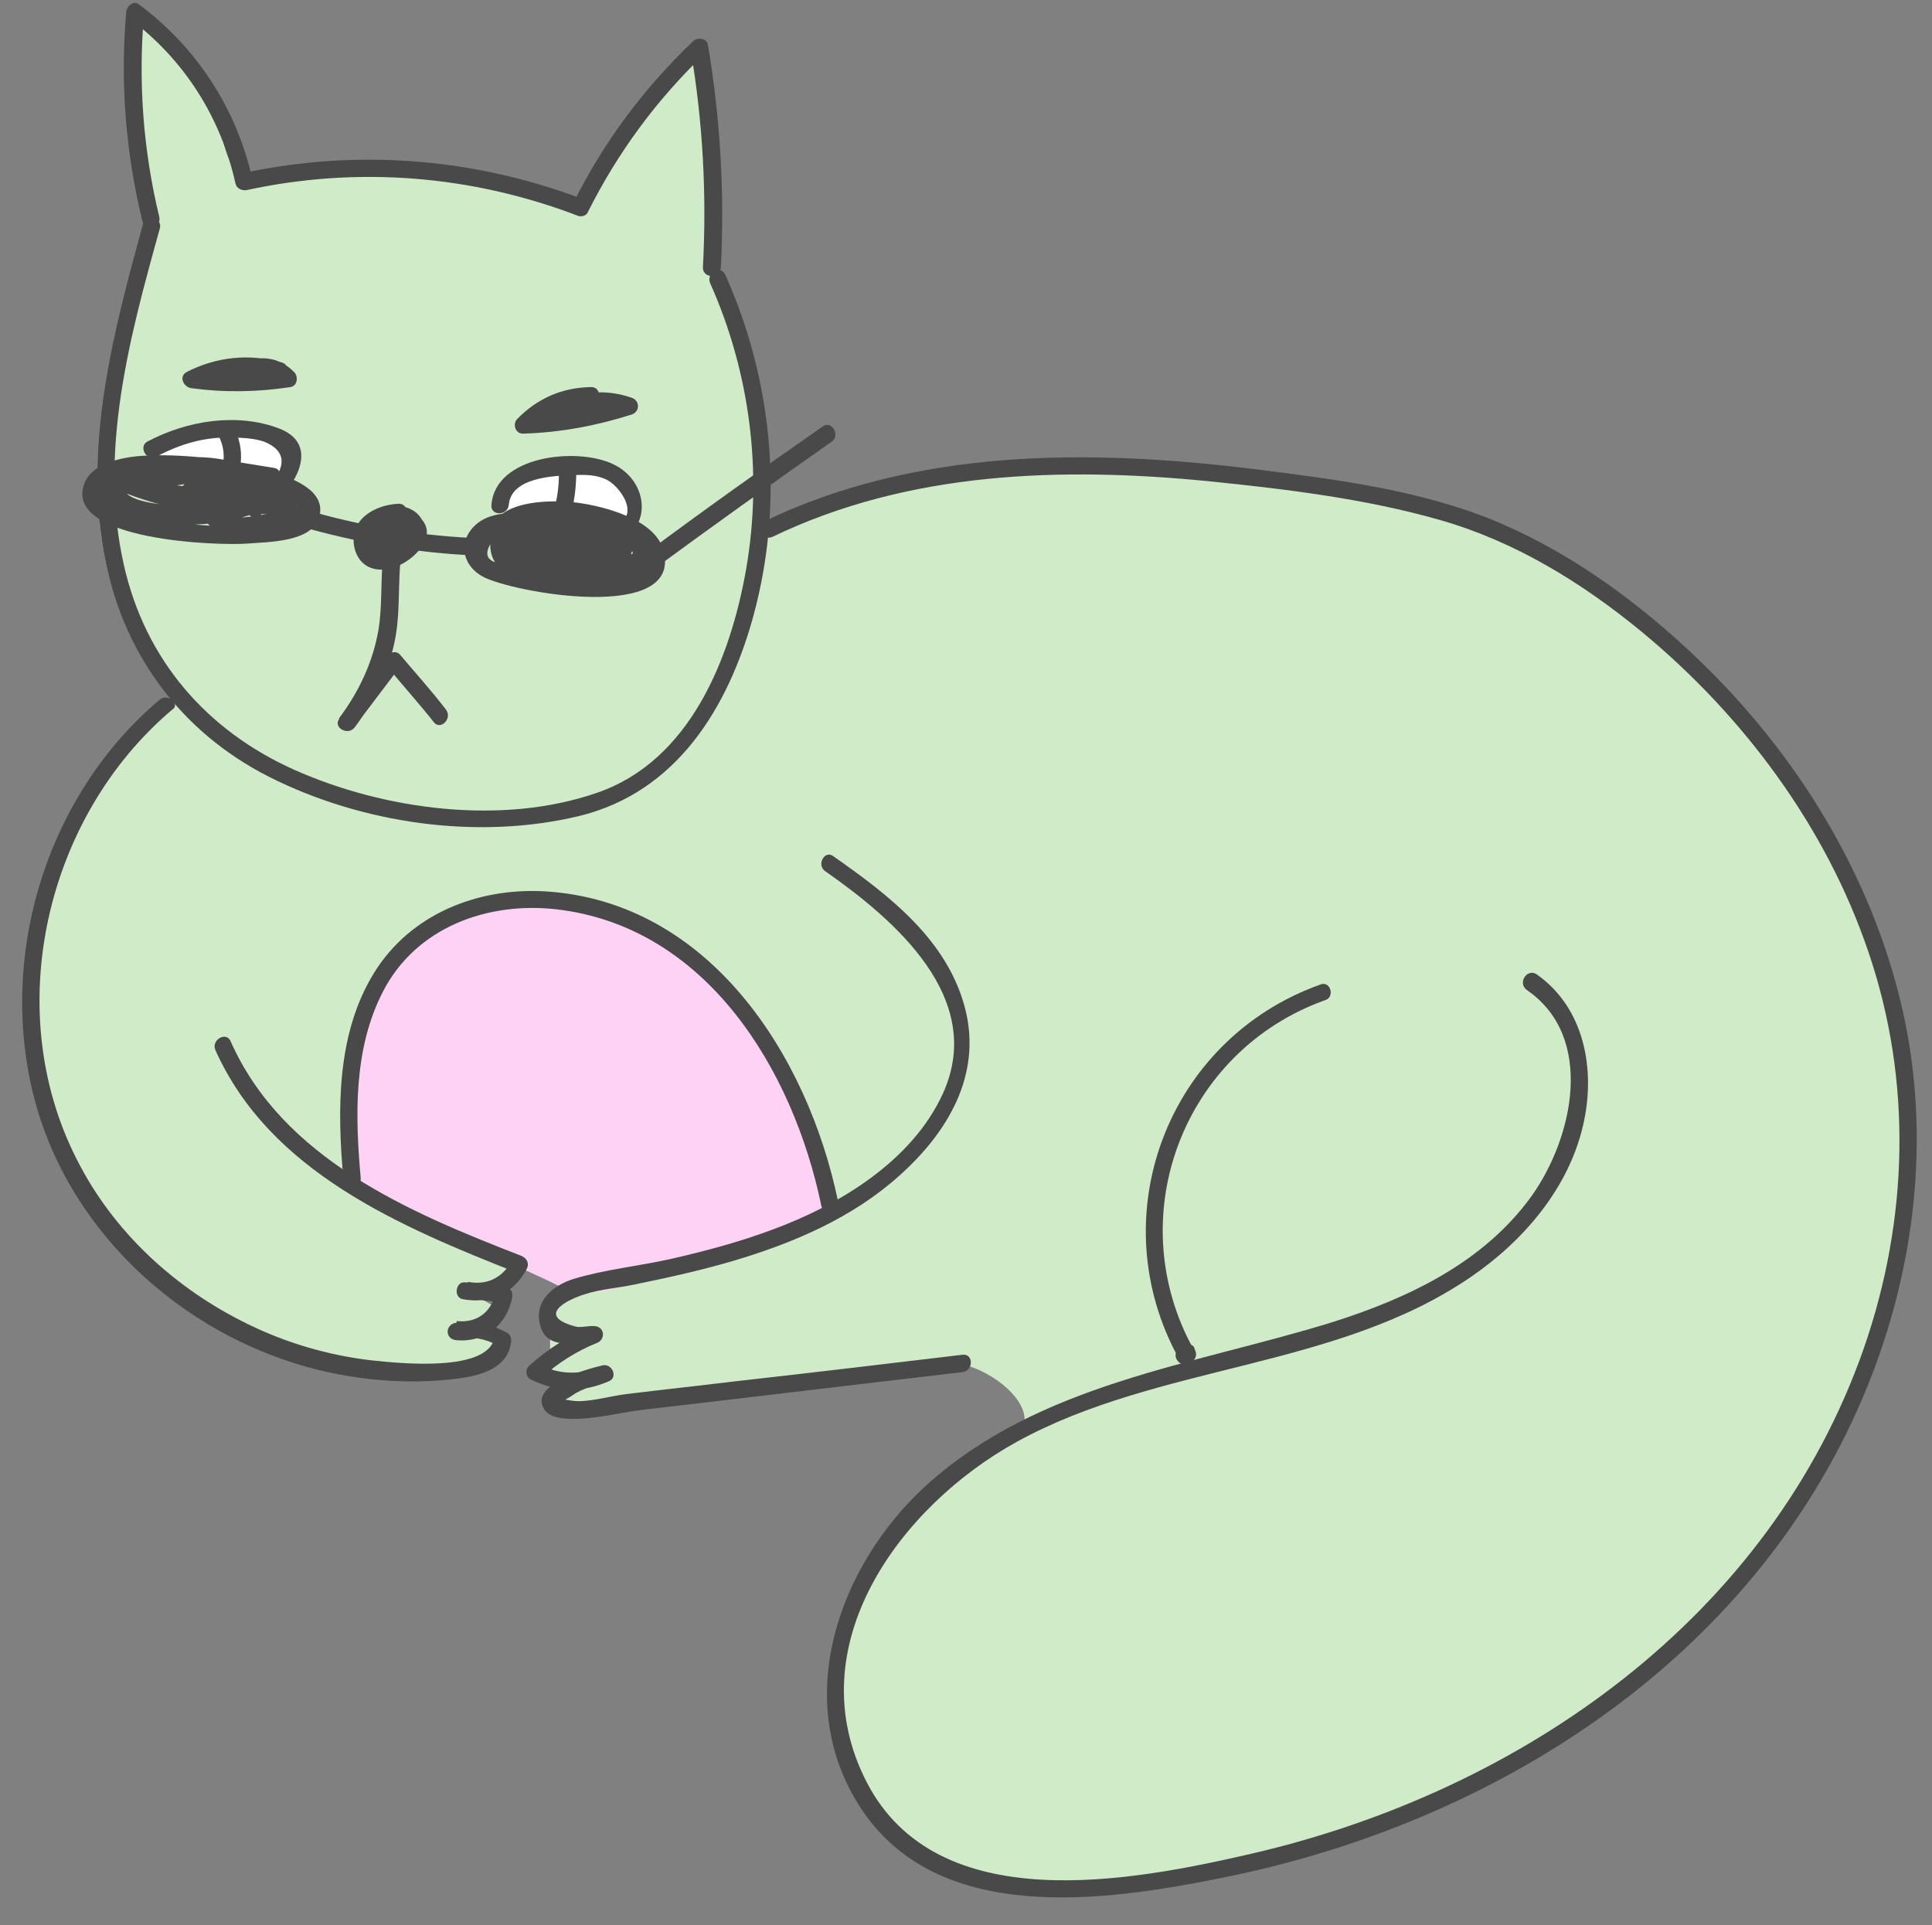
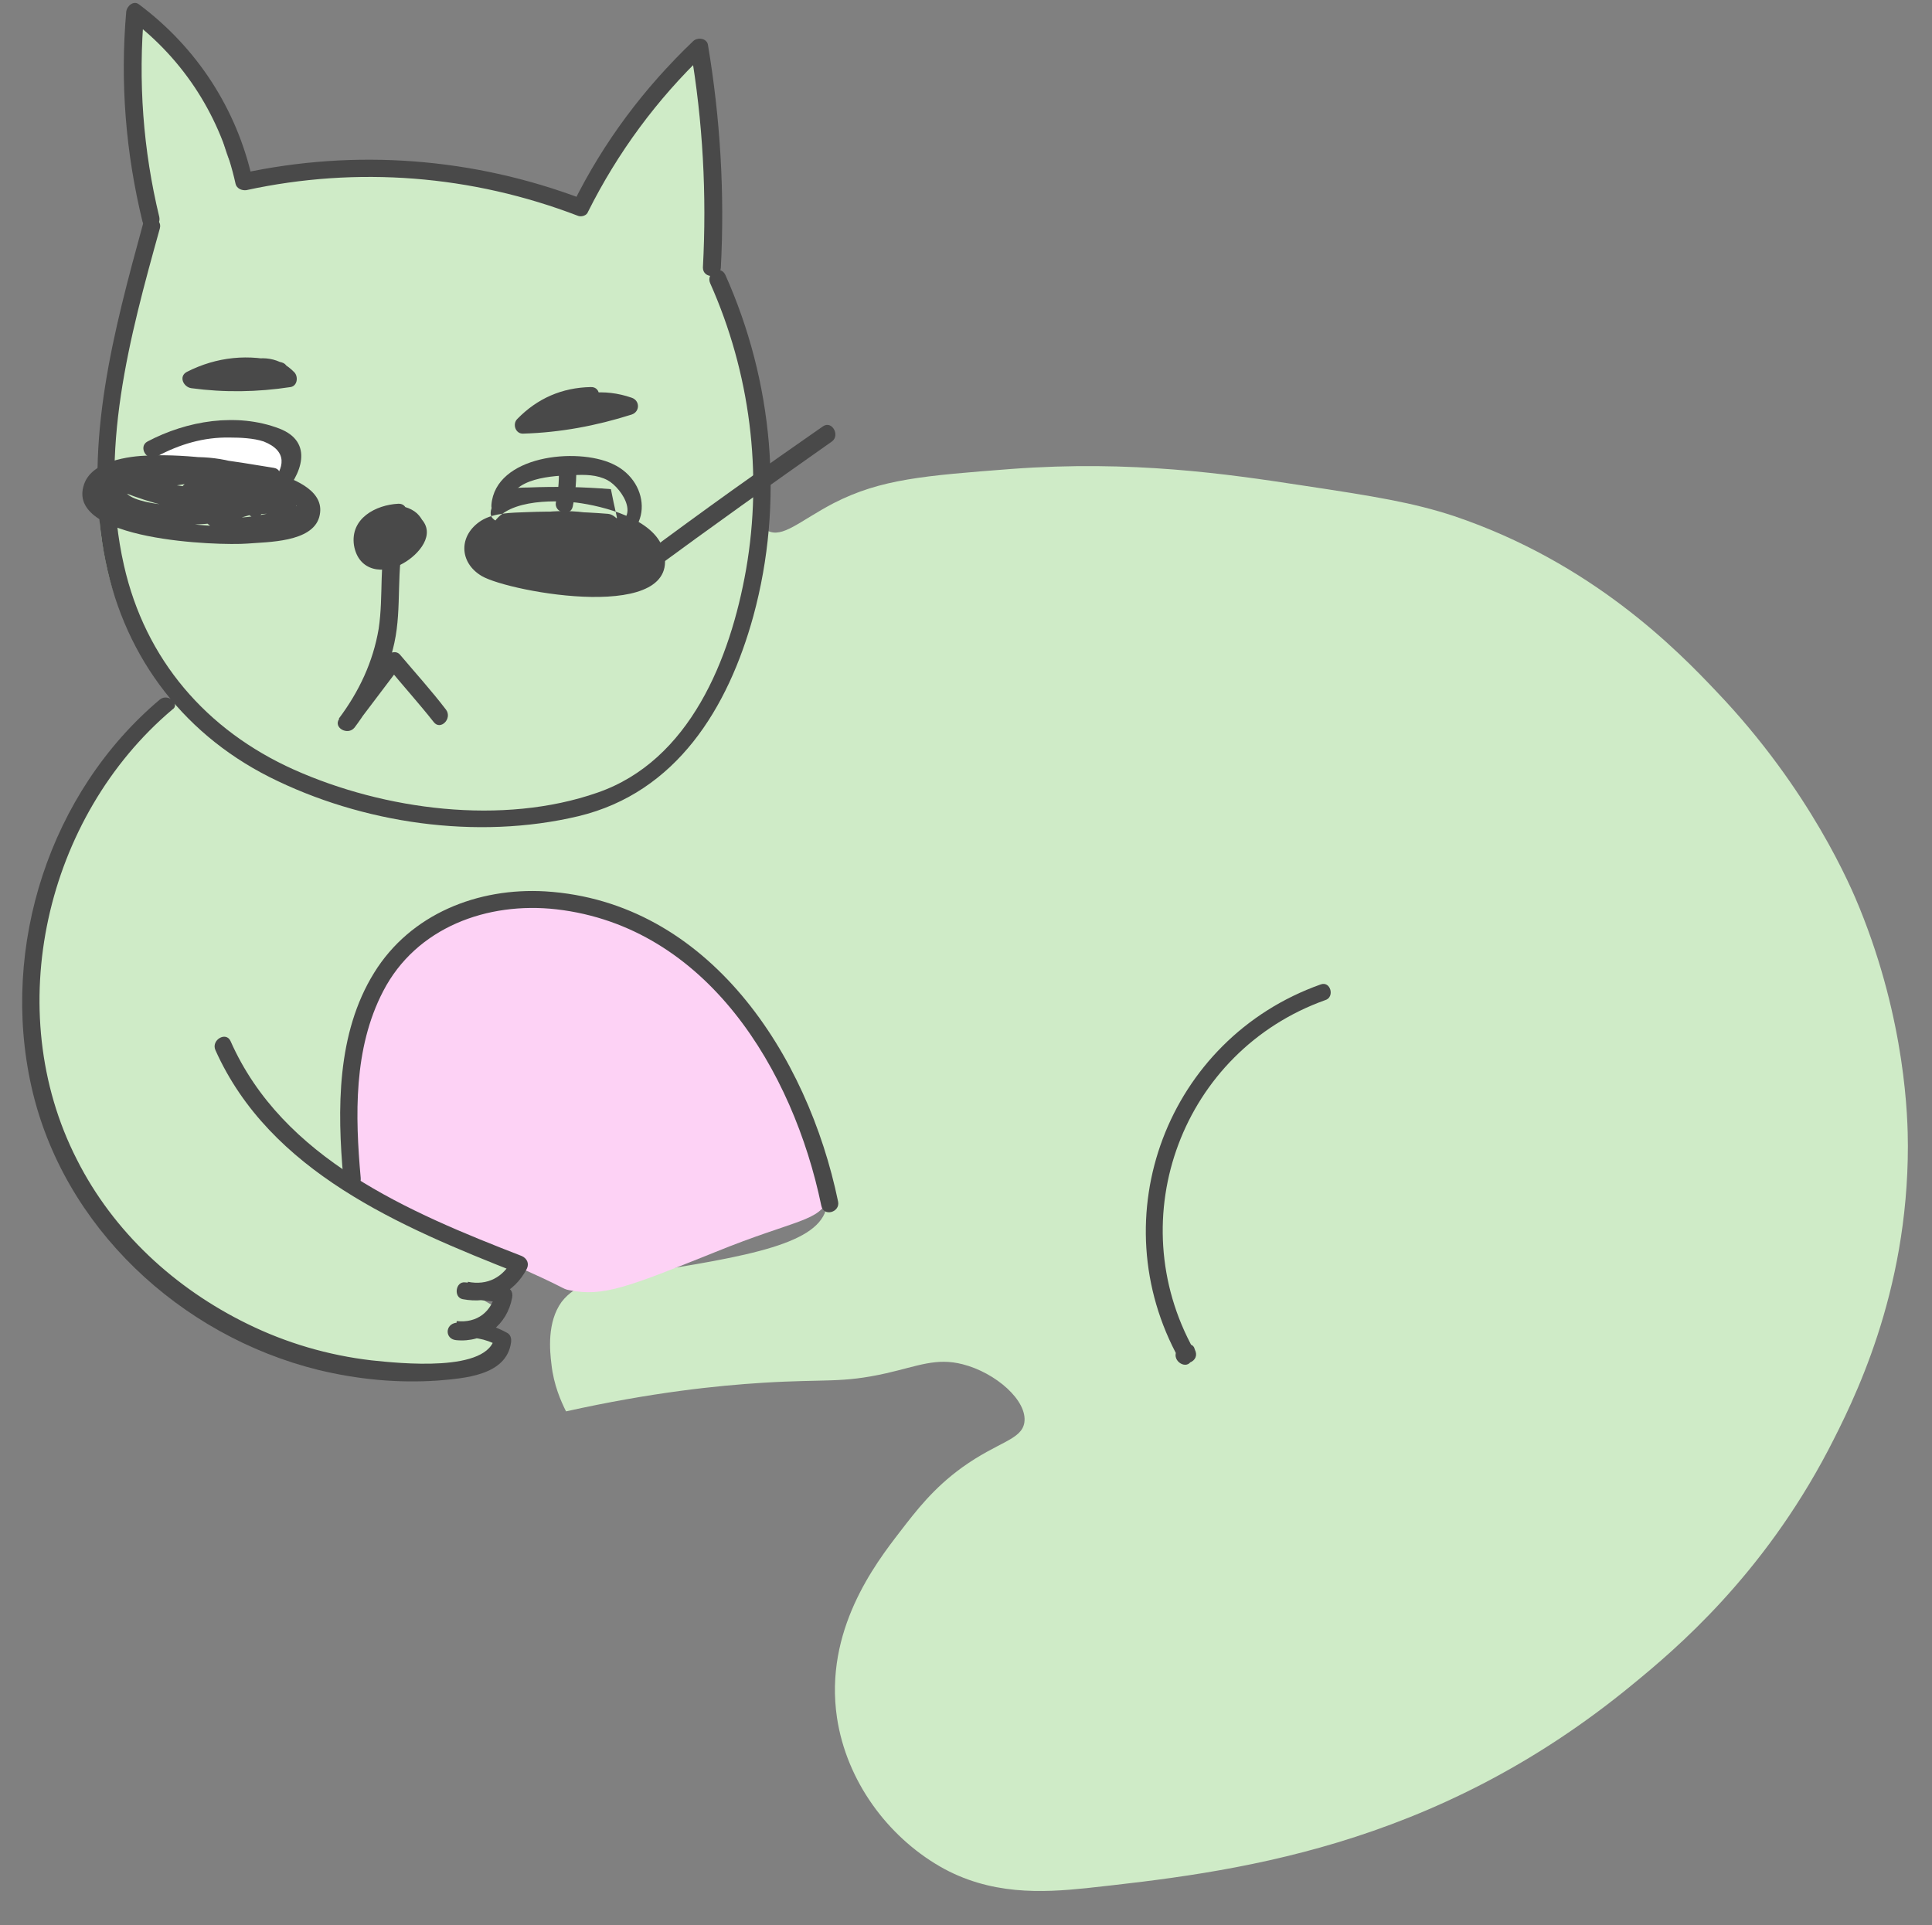
<svg xmlns="http://www.w3.org/2000/svg" fill="#000000" height="343.2" preserveAspectRatio="xMidYMid meet" version="1" viewBox="-4.0 -0.5 344.4 343.2" width="344.4" zoomAndPan="magnify">
  <rect x="-4.0" y="-0.5" width="344.4" height="343.2" fill="#808080" stroke="none" />
  <g id="change1_1">
    <path d="M22.3,42.3c-0.8-6.5-1.7-15.1-2.7-25.4C18.6,6.2,18.3,2.3,20,1.6c2.5-1.1,8.9,5.9,12.5,13.3 c4,8.2,2.7,13.3,6.7,15.8c3,1.9,5.7,0.3,12.3-0.7c10.5-1.7,24.5-1,36.2,2.7c5.8,1.9,9.1,3.9,12.6,2.2c3.3-1.6,3.6-5,6.5-10.8 c3.8-7.7,10.7-17.1,13.8-16.1c2.5,0.7,2.4,8.1,2.3,20.4c-0.1,9.6-0.9,13.8,1,20.9c1.1,4.3,2.2,5.6,3.6,9.4c7,18.2,0,32.6,5.3,35.4 c2.7,1.4,5.7-1.7,11.8-4.9c8.4-4.3,16.1-4.9,31.7-6.1c21.5-1.6,38.5,0.9,51.6,2.9c13.3,2,20,3.1,27.3,5.5 c24.6,8.3,39.8,23.9,46.8,31.3c16.7,17.5,24,34.9,25.5,38.6c8.2,20.2,8.6,37.4,8.6,42.4c0,26.4-9.7,45.5-14.2,54.2 c-11.8,22.5-27.2,35.5-34.9,41.8c-35.7,29.4-71.8,33.5-97.4,36.3c-7.8,0.8-17.1,1.3-26.1-3.9c-9.3-5.4-16.6-15.2-18.3-26.5 c-2.3-15.5,6.8-27.4,11.2-33.1c3-3.9,6-7.8,11.1-11.5c6.4-4.6,10.6-4.9,11.1-8c0.6-3.9-5.1-8.9-11-10.4c-4.7-1.2-7.9,0.3-13.6,1.6 c-8,1.8-10.7,1-22,1.7c-8.1,0.5-19.8,1.7-35.1,5.1c-0.9-1.8-2.2-4.7-2.6-8.4c-0.3-2.4-0.8-7.5,1.8-11.1c2.6-3.4,7-4.1,9.2-4.4 c21.8-3.3,35.1-5.4,37.7-11.4c0.9-2.1-0.9-6.7-4.4-15.9c-1.9-4.9-3.3-8.6-5.5-12.6c-2.1-3.8-9.3-16.5-24.4-23.2 c-4.5-2-13.2-5.8-24.3-3.5c-2.8,0.6-11.5,2.5-18.1,10.1c-5.2,6-6.2,12.7-8.1,26.2c-1.2,8.5-0.5,11,0.5,12.8c2.2,4,6.4,5.5,13.7,8.9 c9.1,4.1,15.9,4.4,16.1,6.7c0.1,1.9-7.2,2.9-7.1,4.9c0.1,1.4,3.5,1.9,3.5,3.3c0,1.6-4.6,2.5-4.5,3.5c0.1,0.9,4.7,0.4,5.2,1.7 c0.4,1.2-2.8,3.5-4.9,4.7c-5.1,2.8-12,3.2-23.8,0c-10.1-2.8-20.3-5.6-31.2-14.5c-14.7-12.1-19.9-26.7-20.8-29.5 c-4.6-13.3-3.4-24.6-2.8-29.3c1.6-13.5,6.9-25.3,11.8-31.5c6.2-7.9,7.7-9.2,7.7-9.2c3.1-2.9,5.2-3.9,5.5-6.2 c0.3-2.6-2.1-3.9-4.9-7.3c-5.8-6.9-7.2-15-7.9-19.3c-0.7-3.8-0.6-6.4-0.3-11.7c0.2-4.1,0.7-9.2,3.3-21.4 C18.4,57.7,20,50.6,22.3,42.3z" fill="#cfebc7" />
  </g>
  <g id="change2_1">
    <path d="M24.2,80.4c1.3-1.5,3.5-3.7,7-5c4.3-1.5,10.7-1.7,14.1,2c0.1,0.1,2.7,3.1,1.7,5.4c-0.8,1.9-3.6,2.3-5.3,2.5 C34.9,86.3,28.4,83,24.2,80.4z" fill="#ffffff" />
  </g>
  <g id="change2_2">
-     <path d="M85.8,91.2C85.8,91.2,85.8,91.2,85.8,91.2L85.8,91.2c0,0-0.5-2.4-0.3-3.5c0.5-3.2,8-4.5,9.5-4.7 c3.9-0.7,7.3-1.2,10.1,0.8c1.8,1.3,4.4,4.3,3.2,6.9c-0.9,1.9-3.6,3.1-6.5,2.6" fill="#ffffff" />
-   </g>
+     </g>
  <g id="change3_1">
    <path d="M60.1,211.9c-0.9-3-1.9-7.6-2.1-13.1c-0.2-6-0.5-15.7,5.9-24.8c6.1-8.8,14.8-11.9,16.9-12.6 c9.3-3.1,17.2-1.1,21.6,0.1c14.5,3.9,22.8,14,26.3,18.2c3.7,4.4,6.3,10,11.6,21.1c3.7,7.9,4.1,10.1,3.4,12.2 c-1.5,4.3-5.7,3.8-20.2,9.7c-15.7,6.3-20,8-26,6.8c-1.5-0.3-0.1-0.2-11.1-5c-8.6-3.7-11.9-4.9-17.6-7.8 C64.9,214.7,61.9,213,60.1,211.9z" fill="#fdd2f5" />
  </g>
  <g>
    <g fill="#494949" id="change4_1">
      <path d="M122.6,50c7.1,15.9,9.4,33.8,6.4,51c-2.8,15.9-10,34.1-26.5,39.8c-16.9,5.9-38,3.1-54.1-4.1 c-15.6-7-26.5-19.6-30.3-36.4c-4.6-20.2,1-40.7,6.4-60.1c0.5-1.9-2.5-2.7-3-0.8c-5.2,19-10.5,38.7-7,58.5 c3.1,17.7,13.5,32,29.5,40.1c16.5,8.3,37,11.3,55.1,7c17.5-4.2,26.7-19.3,31.2-35.7c5.5-20.2,3.5-41.8-5-60.8 C124.4,46.6,121.8,48.2,122.6,50L122.6,50z" fill="inherit" />
      <path d="M124.5,47.2c0.7-13.3-0.1-26.6-2.3-39.7c-0.2-1.2-1.8-1.4-2.6-0.7c-8.8,8.4-16,18-21.4,28.9 c0.6-0.2,1.2-0.5,1.7-0.7c-19.5-7.4-40.5-9-60.8-4.6c0.6,0.4,1.3,0.7,1.9,1.1C38.2,18.9,31.1,8,20.8,0.3c-1-0.8-2.2,0.3-2.3,1.3 c-1.1,12.6-0.1,25.1,2.9,37.4c0.5,1.9,3.4,1.1,3-0.8c-2.9-12-3.8-24.2-2.7-36.6C20.8,2,20,2.5,19.2,2.9 c9.7,7.3,16.2,17.6,18.8,29.4c0.2,0.8,1.1,1.2,1.9,1.1c19.8-4.3,40.2-2.7,59.2,4.6c0.6,0.2,1.5-0.1,1.7-0.7 c5.3-10.6,12.3-20.1,20.9-28.3c-0.9-0.2-1.7-0.5-2.6-0.7c2.2,12.9,2.9,25.9,2.2,38.9C121.3,49.2,124.4,49.2,124.5,47.2L124.5,47.2 z" fill="inherit" />
      <path d="M24.5,124.2c-19.6,16.5-28.5,44-22.9,69c5.6,25,26.5,44.4,51.1,50.5c7,1.7,14.2,2.4,21.4,1.9 c4.7-0.4,12.2-0.9,13-6.8c0.1-0.7-0.1-1.4-0.7-1.7c-2.9-1.6-5.8-2.2-9.1-1.8c-2,0.3-2,2.9,0,3.1c5,0.5,9.1-2.7,10-7.6 c0.2-1.1-0.4-1.8-1.5-2c-2.3-0.2-4.6-0.5-6.9-0.7c-1.7-0.2-2.1,2.7-0.4,3c4.8,0.9,9.1-1,11.4-5.4c0.5-1,0-1.9-0.9-2.3 c-20.1-7.8-42.6-17.3-51.9-38.3c-0.8-1.8-3.5-0.2-2.7,1.6c9.7,21.7,33,31.5,53.8,39.7c-0.3-0.8-0.6-1.5-0.9-2.3 c-1.6,3.1-4.4,4.6-7.9,3.9c-0.1,1-0.3,2-0.4,3c2.3,0.2,4.6,0.5,6.9,0.7c-0.5-0.7-1-1.3-1.5-2c-0.7,3.7-3.4,5.7-7,5.3 c0,1,0,2.1,0,3.1c2.8-0.4,5,0,7.5,1.3c-0.2-0.6-0.5-1.2-0.7-1.7c-0.9,6.6-17.2,4.8-22,4.3c-7.7-0.9-15.2-3.1-22.1-6.5 c-12.9-6.3-23.9-16.4-30.4-29.3c-13.6-26.6-5.6-61.1,17-80.2C28.2,125.1,26,123,24.5,124.2L24.5,124.2z" fill="inherit" />
-       <path d="M268.2,176c12.2,8.4,8.2,26.3,0.9,36.6c-8.5,11.9-22,18.3-35.6,22.6c-24.9,7.7-52.3,10.9-72.4,29.1 c-15.7,14.3-24.2,38.5-11.6,57.6c13.7,20.8,43.2,16.6,64.1,12.4c48.9-9.7,94.7-38.9,114.6-86c9.2-21.8,12.2-46.2,6.8-69.4 c-5.5-23.6-18.8-45.1-36.2-61.8C288.7,107.4,277,98.7,264,93c-14-6.1-29.6-8-44.6-9.9c-29.4-3.6-60.1-3.7-87.3,9.4 c-1.8,0.9-0.2,3.5,1.6,2.7c24.3-11.7,51.6-12.5,77.9-9.9c13.7,1.4,27.8,3.1,41.1,6.9c13.3,3.8,25.2,11.1,35.8,19.8 c18.2,15,33,34.8,40.6,57.3c7.8,22.9,7.1,47.6-0.8,70.4c-16.7,48-60.8,79-109,90.2c-21.6,5-56.2,11.7-68.8-12.7 c-12.5-24.2,5.9-49.2,26.8-60.7c25.3-13.9,56.8-12.9,80.8-29.3c9.4-6.4,17.5-15.8,20.1-27.1c2.3-9.8,0.3-21-8.4-27 C268.1,172.2,266.5,174.8,268.2,176L268.2,176z" fill="inherit" />
-       <path d="M143.1,154.8c12.3,8.6,28.7,22.6,21,39.6c-5.5,12.1-18.5,19.9-30.4,24.3c-5.9,2.2-11.9,3.8-18,5.2 c-5.8,1.3-11.9,1.9-17.5,3.6c-3.5,1.1-6.9,3.8-6,7.9c1.1,5.1,6.3,3.2,9.9,3.5c-0.1-1-0.3-2-0.4-3c-4.3,1.7-8,4-11.4,7.1 c-0.7,0.6-0.6,2,0.3,2.4c4.7,2.3,9.2,2.4,14,0.3c1.6-0.7,0.5-3.2-1.2-2.8c-2.5,0.6-13.2,3.4-10.4,7.8c0.8,1.3,2.6,1.6,4,1.7 c4.3,0.3,9.5-1.1,13.7-1.6c19-2.2,38-4.5,56.9-6.7c1.9-0.2,2-3.3,0-3.1c-13.4,1.6-26.8,3.2-40.2,4.7c-6.5,0.8-13.1,1.5-19.6,2.3 c-2.9,0.3-7,1.6-9.8,1.2c-1.8-0.3-1.3,0,0.1-1c1.7-1.2,4.2-1.8,6.1-2.3c-0.4-0.9-0.8-1.9-1.2-2.8c-3.7,1.6-7.3,1.4-10.9-0.3 c0.1,0.8,0.2,1.6,0.3,2.4c3-2.7,6.3-4.8,10-6.3c1.6-0.6,1.4-2.9-0.4-3c-1-0.1-2.5,0.3-3.3,0.1c-7.3-1.9-1.7-4.8,1.6-5.8 c2.8-0.9,5.9-1.1,8.7-1.7c5.9-1.2,11.8-2.5,17.6-4.2c10.8-3.2,21.4-7.7,29.8-15.3c8.5-7.6,14.6-17.8,11.7-29.5 c-3.1-12.4-13.6-20.4-23.6-27.4C143,151,141.5,153.7,143.1,154.8L143.1,154.8z" fill="inherit" />
      <path d="M231.4,175c-27.3,9.7-39.3,41.4-25.2,66.8c0.3,0.5,1.1,1,1.7,0.7c0.1,0,0.1-0.1,0.2-0.1 c1-0.4,1.4-1.3,0.9-2.3c0-0.1-0.1-0.2-0.1-0.3c-0.3-0.8-1.5-0.9-2.1-0.6c-0.6,0.3-0.8,0.6-1.1,1.2c-0.8,1.8,1.9,3.4,2.7,1.6 c0,0,0,0,0-0.1c-0.7-0.2-1.4-0.4-2.1-0.6c0,0.1,0.1,0.2,0.1,0.3c0.3-0.8,0.6-1.5,0.9-2.3c-0.1,0-0.1,0.1-0.2,0.1 c0.6,0.2,1.2,0.5,1.7,0.7c-13.1-23.6-2-53.2,23.4-62.3C234,177.3,233.2,174.3,231.4,175L231.4,175z" fill="inherit" />
      <path d="M145.4,213.7c-5.4-26.1-23-53.5-52.2-55.3c-12-0.7-24,4-30.5,14.5c-6.7,10.8-6.6,24.4-5.5,36.6 c0.2,2,3.3,2,3.1,0c-1-11.1-1.3-23.1,4-33.3c5.9-11.4,18.6-16,30.9-14.6c26.8,3.1,42.2,28.7,47.2,52.8 C142.8,216.5,145.8,215.6,145.4,213.7L145.4,213.7z" fill="inherit" />
      <path d="M46.2,64.1c-5.8-1.6-11.6-1-16.9,1.7c-1.5,0.8-0.6,2.7,0.8,2.9c5.9,0.8,11.8,0.7,17.7-0.2 c1.2-0.2,1.4-1.8,0.7-2.6c-2.6-2.7-6-3.2-9.4-1.7c-1.8,0.8-0.2,3.5,1.6,2.7c2.1-1,4.1-0.4,5.6,1.2c0.2-0.9,0.5-1.7,0.7-2.6 c-5.6,0.8-11.2,0.8-16.9,0.1c0.3,1,0.5,1.9,0.8,2.9c4.6-2.3,9.6-2.7,14.5-1.4C47.3,67.6,48.1,64.6,46.2,64.1L46.2,64.1z" fill="inherit" />
      <path d="M101.3,68.5c-5.1,0.1-9.5,2-13.1,5.7c-0.9,0.9-0.3,2.7,1.1,2.6c6.6-0.2,13-1.4,19.3-3.4 c1.5-0.5,1.5-2.5,0-3c-4.9-1.7-9.8-1.1-14.3,1.5c-1.7,1-0.2,3.7,1.6,2.7c3.8-2.2,7.8-2.5,11.9-1.2c0-1,0-2,0-3 c-6,2-12.2,3.1-18.5,3.3c0.4,0.9,0.7,1.8,1.1,2.6c2.9-3.1,6.6-4.7,10.9-4.8C103.3,71.5,103.3,68.4,101.3,68.5L101.3,68.5z" fill="inherit" />
      <path d="M44.8,82.9c-7.3-1.2-14.9-2.5-22.3-2.2c-3.6,0.1-10.1,1-11.5,5.1c-3.6,10.1,24,11,29.1,10.6 c3.6-0.3,11.5-0.2,12.8-4.7c1.3-4.6-4.3-6.7-7.5-7.8c-6.8-2.3-14.2-3.1-21.3-2.2c-3,0.4-11.3,0.7-11.3,5.1c0,4.5,10,5.6,13.2,6 c7.1,0.8,14.2-0.7,20.6-4c1.1-0.6,0.9-2,0-2.7c-8.5-6.2-19.8-6.8-28.9-1.6c-1.3,0.7-0.8,2.4,0.4,2.8c9.6,3.8,19.6,4.8,29.7,3.3 c1.2-0.2,1.4-1.8,0.7-2.6c-7.6-7.8-18.5-6-28.1-3.5c-1.5,0.4-1.4,2.5,0,3c7.1,2.2,14.3,2.6,21.6,1.2c1.1-0.2,1.5-1.8,0.7-2.6 c-4.1-3.8-9.7-3.8-13.9-0.2c-0.9,0.8-0.4,2.3,0.7,2.6c5.7,1.6,11.2,1.9,17.1,1.1c1.7-0.2,1.2-2.5,0-3c-3.3-1.3-14.8-3-14.9,3.2 c-0.1,7.1,13.7,4.3,17.2,3c1.2-0.5,1.5-2.1,0.4-2.8c-3.1-2-6.2-2.9-9.9-2.8c-1.6,0-2,2-0.8,2.9c0.7,0.5,1.4,1,2.1,1.4 c1.6,1.1,3.2-1.6,1.6-2.7c-0.7-0.5-1.4-1-2.1-1.4c-0.3,1-0.5,1.9-0.8,2.9c3.1,0,5.7,0.7,8.3,2.4c0.1-0.9,0.2-1.9,0.4-2.8 C46.5,90.4,37.4,93,36.4,91c-1-2.1,2.3-2.6,3.4-2.6c2.1,0,3.8,0.5,5.7,1.2c0-1,0-2,0-3c-5.3,0.8-10.3,0.4-15.4-1.1 c0.2,0.9,0.5,1.7,0.7,2.6c2.9-2.5,6.7-2.4,9.5,0.2c0.2-0.9,0.5-1.7,0.7-2.6c-6.8,1.3-13.4,0.9-20-1.2c0,1,0,2,0,3 c8.4-2.2,18.3-4.2,25.1,2.7c0.2-0.9,0.5-1.7,0.7-2.6c-9.6,1.5-19.1,0.3-28.1-3.3c0.1,0.9,0.2,1.9,0.4,2.8c8.3-4.7,18.1-4,25.8,1.6 c0-0.9,0-1.8,0-2.7c-4.5,2.3-9.2,3.6-14.3,3.8c-1.7,0-14.1-0.3-12.2-4c0.6-1.2,7.2-1.3,8.3-1.4c2.4-0.2,4.7-0.1,7.1,0 c2.3,0.2,18.3,2.2,14.6,7.3c-0.8,1.1-7.2,1.3-8.2,1.4c-2.3,0.2-4.7,0.2-7,0.1c-5-0.3-10.2-1.3-14.9-3.1c-3-0.4-3.7-2-2.3-5 c1.6-0.8,3.3-1.2,5-1.3c2.1-0.2,4.1-0.1,6.2,0.1c5.6,0.4,11.2,1.1,16.8,2C45.9,86.2,46.8,83.2,44.8,82.9L44.8,82.9z" fill="inherit" />
-       <path d="M104.4,91.1c-4.9-0.4-9.7-0.5-14.6-0.3c-2.6,0.1-5.7,0.1-8,1.5c-4.1,2.6-4,7.5,0.1,9.9 c5,2.9,36.3,8.6,32.3-4.8c-1.6-5.4-10.7-7.7-15.4-8.3c-4.3-0.5-13.5-0.6-15.3,4.7c-3.2,9.3,25.9,11.2,29.1,5.3 c0.2-0.4,0.3-1.1,0-1.6c-6-7.9-19.6-7.9-27.9-4.4c-1,0.4-1.6,1.7-0.7,2.6c6.1,5.6,14.9,5.8,21.3,0.8c0.8-0.6,0.4-2-0.3-2.4 c-4.8-3-10-3.2-15.1-0.9c-1.3,0.6-0.8,2.5,0.4,2.8c4.3,1.3,8.4,1.5,12.8,0.7c1.7-0.3,1.3-2.5,0-3c-4.7-1.9-9.2-2-14.1-0.6 c-1.1,0.3-1.5,1.8-0.7,2.6c4.5,4.3,10.2,5.7,16.1,3.7c1.1-0.4,1.5-1.7,0.7-2.6c-3.7-3.9-8.8-4.6-13.9-4.5 c-3.6,0.1-8.6,0.6-7.7,5.5c0.9,4.9,7,5,10.9,5.3c4.1,0.3,8.3,0.4,12.4,0.3c2.1-0.1,4.6,0.1,5.9-1.7c2.4-3.3-0.8-6.6-3.6-8.1 c-5.4-2.9-12.1-3.6-18.1-2.5c-3.5,0.7-7.6,2.6-5.3,6.8c2.5,4.5,11.1,4.7,15.5,4.8c2.9,0.1,12.7,0.6,12.7-4.3 c0-5.3-14.3-5.1-17.7-5.1c-1.1,0-2,1.3-1.3,2.3c2.2,3.4,8.6,7.7,12.5,4.1c4.1-3.9-2.2-7-5.4-7.3c-2-0.2-2,2.9,0,3.1 c2.3,2.3,2.1,2.9-0.6,1.9c-1.8-0.6-3.1-1.7-3.9-3.3c-0.4,0.8-0.9,1.5-1.3,2.3c1.9,0,3.8,0,5.7,0.2c0.5,0.1,6.4,0.4,7,1.4 c1.2,1.8-2.7,1.4-4.2,1.5c-1.8,0.1-3.5,0.1-5.3,0c-1.7-0.1-4.8-0.3-6.5-1.1c-1.5,0-2.3-0.7-2.6-2.2c-1.5-1.5-1.3-2.2,0.7-2.1 c3.2-1.6,9.1-0.5,12.3,0.4c1.5,0.4,4.8,1,5.5,2.3c0,1.1-0.1,2.2-0.1,3.3c-1.3,0-2.6,0.1-3.8,0.1c-3.8,0-7.7-0.1-11.5-0.4 c-1.3-0.1-9-0.5-5.1-4.4c0.5-0.5,3-0.2,3.6-0.2c4.1-0.1,8.1,0.5,11,3.6c0.2-0.9,0.5-1.7,0.7-2.6c-4.8,1.6-9.4,0.6-13.1-3 c-0.2,0.9-0.5,1.7-0.7,2.6c4.3-1.2,8.3-1,12.4,0.6c0-1,0-2,0-3c-3.8,0.8-7.4,0.5-11.1-0.7c0.1,0.9,0.2,1.9,0.4,2.8 c4.1-1.8,8.2-1.4,12,0.9c-0.1-0.8-0.2-1.6-0.3-2.4c-5.1,4-12.2,3.6-17-0.8c-0.2,0.9-0.5,1.7-0.7,2.6c4.4-1.8,9-2.6,13.7-1.8 c1.5,0.2,9.6,2.1,10,3.9c0.3,1.3-15.9,0.1-16.7-0.1c-2.1-0.4-7-0.8-3.1-5.2c1.2-1.3,5.9-0.9,7.6-0.8c2.6,0.1,5.1,0.7,7.5,1.6 c1.1,0.4,2.2,1,3.3,1.6c2.5,1.2,2.3,3.6-0.6,7.2c-2,0.9-6,0.3-8.2,0.2c-2.8-0.2-5.6-0.5-8.4-1.1c-1.7-0.3-3.5-0.7-5.2-1.3 c-3.4-0.5-3.4-2.5,0.1-6.1c1.4-0.2,2.8-0.3,4.2-0.3c4.9-0.2,9.7-0.1,14.6,0.3C106.4,94.4,106.4,91.3,104.4,91.1L104.4,91.1z" fill="inherit" />
-       <path d="M49.4,93.3c10.1,2.9,20.4,4.7,30.8,5.2c2,0.1,2-3,0-3.1c-10.2-0.5-20.2-2.2-30-5.1 C48.3,89.7,47.5,92.7,49.4,93.3L49.4,93.3z" fill="inherit" />
+       <path d="M104.4,91.1c-4.9-0.4-9.7-0.5-14.6-0.3c-2.6,0.1-5.7,0.1-8,1.5c-4.1,2.6-4,7.5,0.1,9.9 c5,2.9,36.3,8.6,32.3-4.8c-1.6-5.4-10.7-7.7-15.4-8.3c-4.3-0.5-13.5-0.6-15.3,4.7c-3.2,9.3,25.9,11.2,29.1,5.3 c0.2-0.4,0.3-1.1,0-1.6c-6-7.9-19.6-7.9-27.9-4.4c-1,0.4-1.6,1.7-0.7,2.6c6.1,5.6,14.9,5.8,21.3,0.8c0.8-0.6,0.4-2-0.3-2.4 c-4.8-3-10-3.2-15.1-0.9c-1.3,0.6-0.8,2.5,0.4,2.8c4.3,1.3,8.4,1.5,12.8,0.7c1.7-0.3,1.3-2.5,0-3c-4.7-1.9-9.2-2-14.1-0.6 c-1.1,0.3-1.5,1.8-0.7,2.6c4.5,4.3,10.2,5.7,16.1,3.7c1.1-0.4,1.5-1.7,0.7-2.6c-3.7-3.9-8.8-4.6-13.9-4.5 c-3.6,0.1-8.6,0.6-7.7,5.5c0.9,4.9,7,5,10.9,5.3c4.1,0.3,8.3,0.4,12.4,0.3c2.1-0.1,4.6,0.1,5.9-1.7c2.4-3.3-0.8-6.6-3.6-8.1 c-5.4-2.9-12.1-3.6-18.1-2.5c-3.5,0.7-7.6,2.6-5.3,6.8c2.5,4.5,11.1,4.7,15.5,4.8c2.9,0.1,12.7,0.6,12.7-4.3 c0-5.3-14.3-5.1-17.7-5.1c-1.1,0-2,1.3-1.3,2.3c2.2,3.4,8.6,7.7,12.5,4.1c4.1-3.9-2.2-7-5.4-7.3c-2-0.2-2,2.9,0,3.1 c2.3,2.3,2.1,2.9-0.6,1.9c-1.8-0.6-3.1-1.7-3.9-3.3c-0.4,0.8-0.9,1.5-1.3,2.3c1.9,0,3.8,0,5.7,0.2c0.5,0.1,6.4,0.4,7,1.4 c1.2,1.8-2.7,1.4-4.2,1.5c-1.8,0.1-3.5,0.1-5.3,0c-1.7-0.1-4.8-0.3-6.5-1.1c-1.5,0-2.3-0.7-2.6-2.2c-1.5-1.5-1.3-2.2,0.7-2.1 c3.2-1.6,9.1-0.5,12.3,0.4c1.5,0.4,4.8,1,5.5,2.3c0,1.1-0.1,2.2-0.1,3.3c-1.3,0-2.6,0.1-3.8,0.1c-3.8,0-7.7-0.1-11.5-0.4 c-1.3-0.1-9-0.5-5.1-4.4c0.5-0.5,3-0.2,3.6-0.2c4.1-0.1,8.1,0.5,11,3.6c0.2-0.9,0.5-1.7,0.7-2.6c-4.8,1.6-9.4,0.6-13.1-3 c-0.2,0.9-0.5,1.7-0.7,2.6c4.3-1.2,8.3-1,12.4,0.6c0-1,0-2,0-3c-3.8,0.8-7.4,0.5-11.1-0.7c0.1,0.9,0.2,1.9,0.4,2.8 c4.1-1.8,8.2-1.4,12,0.9c-0.1-0.8-0.2-1.6-0.3-2.4c-5.1,4-12.2,3.6-17-0.8c-0.2,0.9-0.5,1.7-0.7,2.6c4.4-1.8,9-2.6,13.7-1.8 c1.5,0.2,9.6,2.1,10,3.9c0.3,1.3-15.9,0.1-16.7-0.1c-2.1-0.4-7-0.8-3.1-5.2c1.2-1.3,5.9-0.9,7.6-0.8c2.6,0.1,5.1,0.7,7.5,1.6 c1.1,0.4,2.2,1,3.3,1.6c-2,0.9-6,0.3-8.2,0.2c-2.8-0.2-5.6-0.5-8.4-1.1c-1.7-0.3-3.5-0.7-5.2-1.3 c-3.4-0.5-3.4-2.5,0.1-6.1c1.4-0.2,2.8-0.3,4.2-0.3c4.9-0.2,9.7-0.1,14.6,0.3C106.4,94.4,106.4,91.3,104.4,91.1L104.4,91.1z" fill="inherit" />
      <path d="M142.7,75.5c-10.8,7.5-21.6,15.2-32.2,23.1c-1.6,1.2,0,3.8,1.6,2.7c10.6-7.8,21.4-15.5,32.2-23.1 C145.8,77.1,144.3,74.4,142.7,75.5L142.7,75.5z" fill="inherit" />
      <path d="M67,89.3c-4,0.2-8.6,2.6-7.9,7.4c0.8,4.7,5.3,5.3,8.8,3.2c2.7-1.5,6-5.2,3-8.1c-2.9-2.8-9.3-2.1-10.9,1.8 c-4.1,10.1,16.6,5,10.7-2.2c-1.8-2.2-6.9-2.7-8,0.6c-1.1,3.2,2.7,5.2,5,3.3c-0.9-0.5-1.7-1-2.6-1.5c-1.6,5.9-0.7,11.8-1.6,17.8 c-1,5.9-3.5,11.2-7.1,16c0.9,0.5,1.8,1,2.7,1.6c2.8-3.7,5.6-7.4,8.4-11.1c-0.8,0.1-1.6,0.2-2.4,0.3c2.7,3.3,5.6,6.5,8.2,9.8 c1.2,1.6,3.4-0.6,2.2-2.2c-2.6-3.4-5.5-6.6-8.2-9.8c-0.7-0.8-1.9-0.4-2.4,0.3c-2.8,3.7-5.6,7.4-8.4,11.1c-1.2,1.6,1.5,3.1,2.7,1.6 c3.4-4.5,5.9-9.6,7.1-15.1c1.4-6.4,0.2-13,1.9-19.4c0.4-1.6-1.5-2.5-2.6-1.5c2,2.7,2,2.8,0,0.1c1.8-0.5,2.6,0,2.4,1.5 c0.5,1.3,0,2.1-1.6,2.4c-2.8-3.5-2.6-5.2,0.6-4.9C69,92.3,69,89.2,67,89.3L67,89.3z" fill="inherit" />
      <path d="M46.2,88c3.6-3.9,5.8-9.7-0.4-12.1c-7.6-2.9-16.5-1.4-23.5,2.3c-1.7,0.9-0.2,3.6,1.6,2.7 c4.1-2.2,8.4-3.5,13.1-3.4c1.8,0,4.2,0.1,6,0.7c4.3,1.7,3.8,4.7,1.2,7.6C42.6,87.3,44.8,89.5,46.2,88L46.2,88z" fill="inherit" />
-       <path d="M38.8,82.8c0.4-2.3,0.1-4.5-0.9-6.7c-0.8-1.8-3.5-0.2-2.7,1.6c0.6,1.3,0.8,2.8,0.6,4.3 C35.5,83.9,38.5,84.7,38.8,82.8L38.8,82.8z" fill="inherit" />
      <path d="M103.8,96.5c8.5-0.9,8.6-11,1.4-14.3c-6.4-3-20.9-1.5-21.6,7.3c-0.2,2,2.9,2,3.1,0c0.4-4.9,8-5.2,11.5-5.3 c2.1-0.1,4.2-0.1,6.1,0.9c2.6,1.4,6.7,7.6-0.4,8.3C101.9,93.6,101.9,96.7,103.8,96.5L103.8,96.5z" fill="inherit" />
      <path d="M98.1,89.8c0.5-2.4,0.7-4.9,0.6-7.4c-0.1-2-3.2-2-3.1,0c0.1,2.2,0,4.4-0.5,6.6 C94.7,90.9,97.7,91.7,98.1,89.8L98.1,89.8z" fill="inherit" />
    </g>
  </g>
</svg>